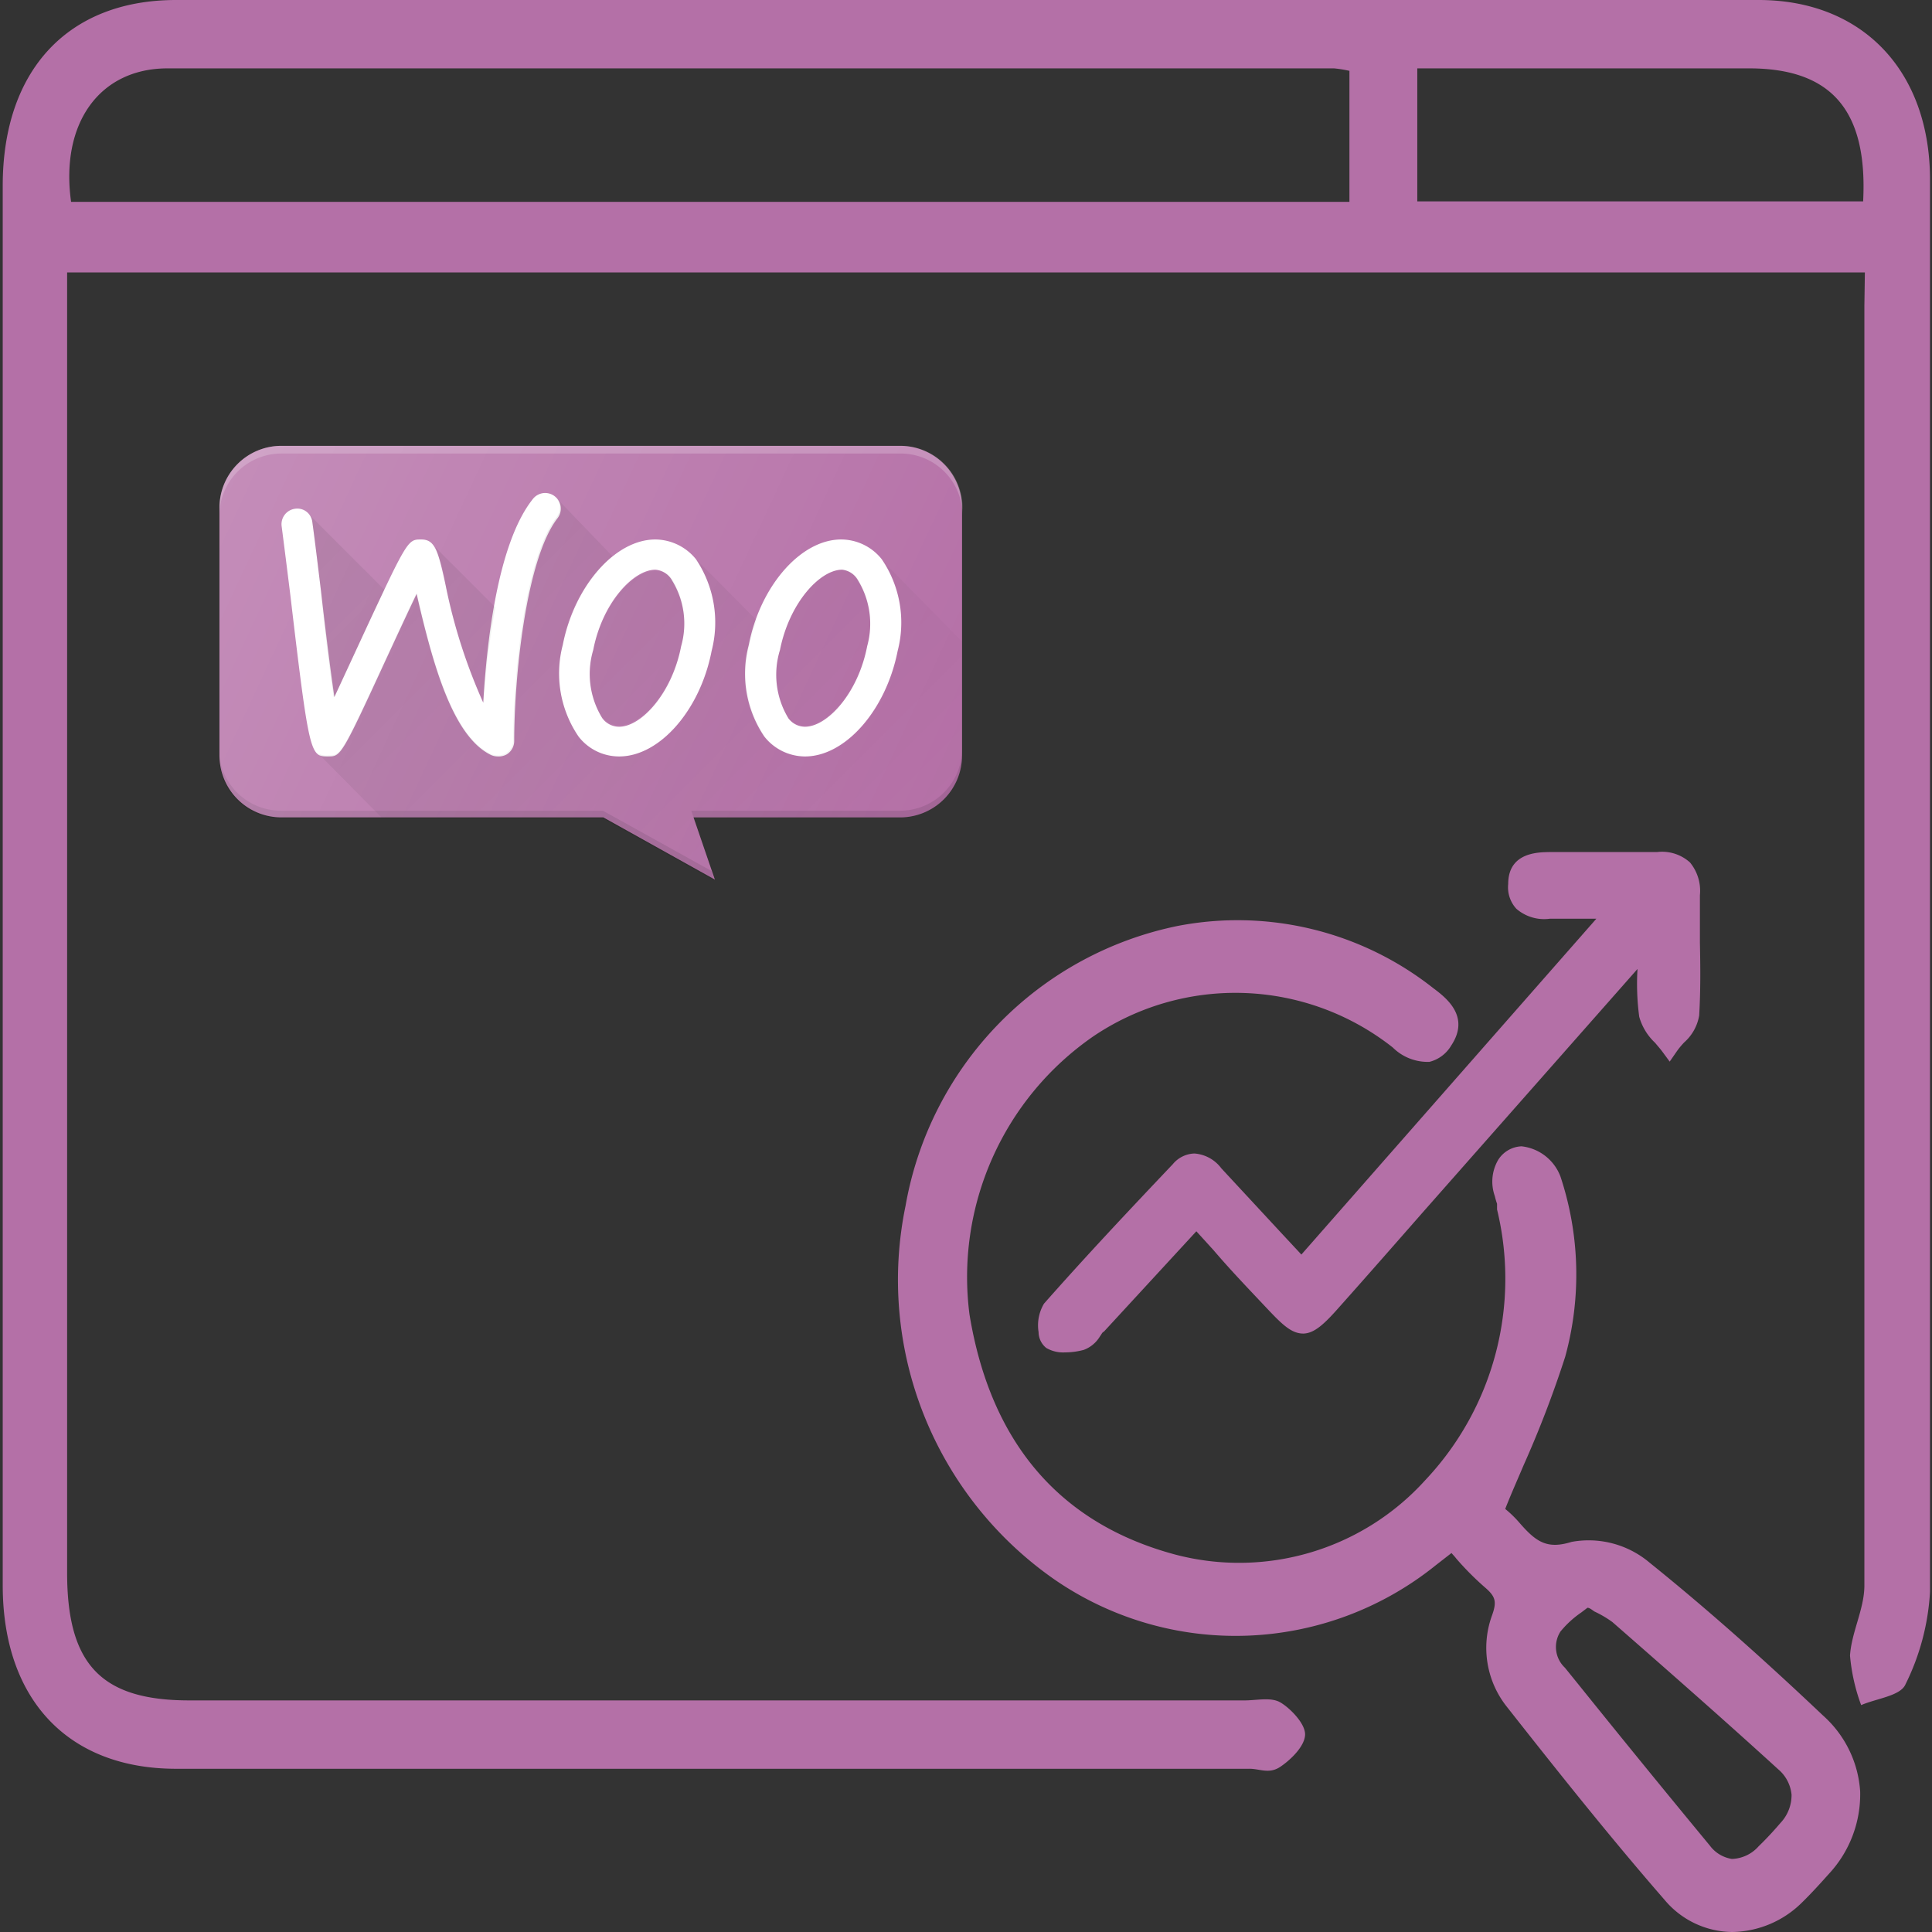
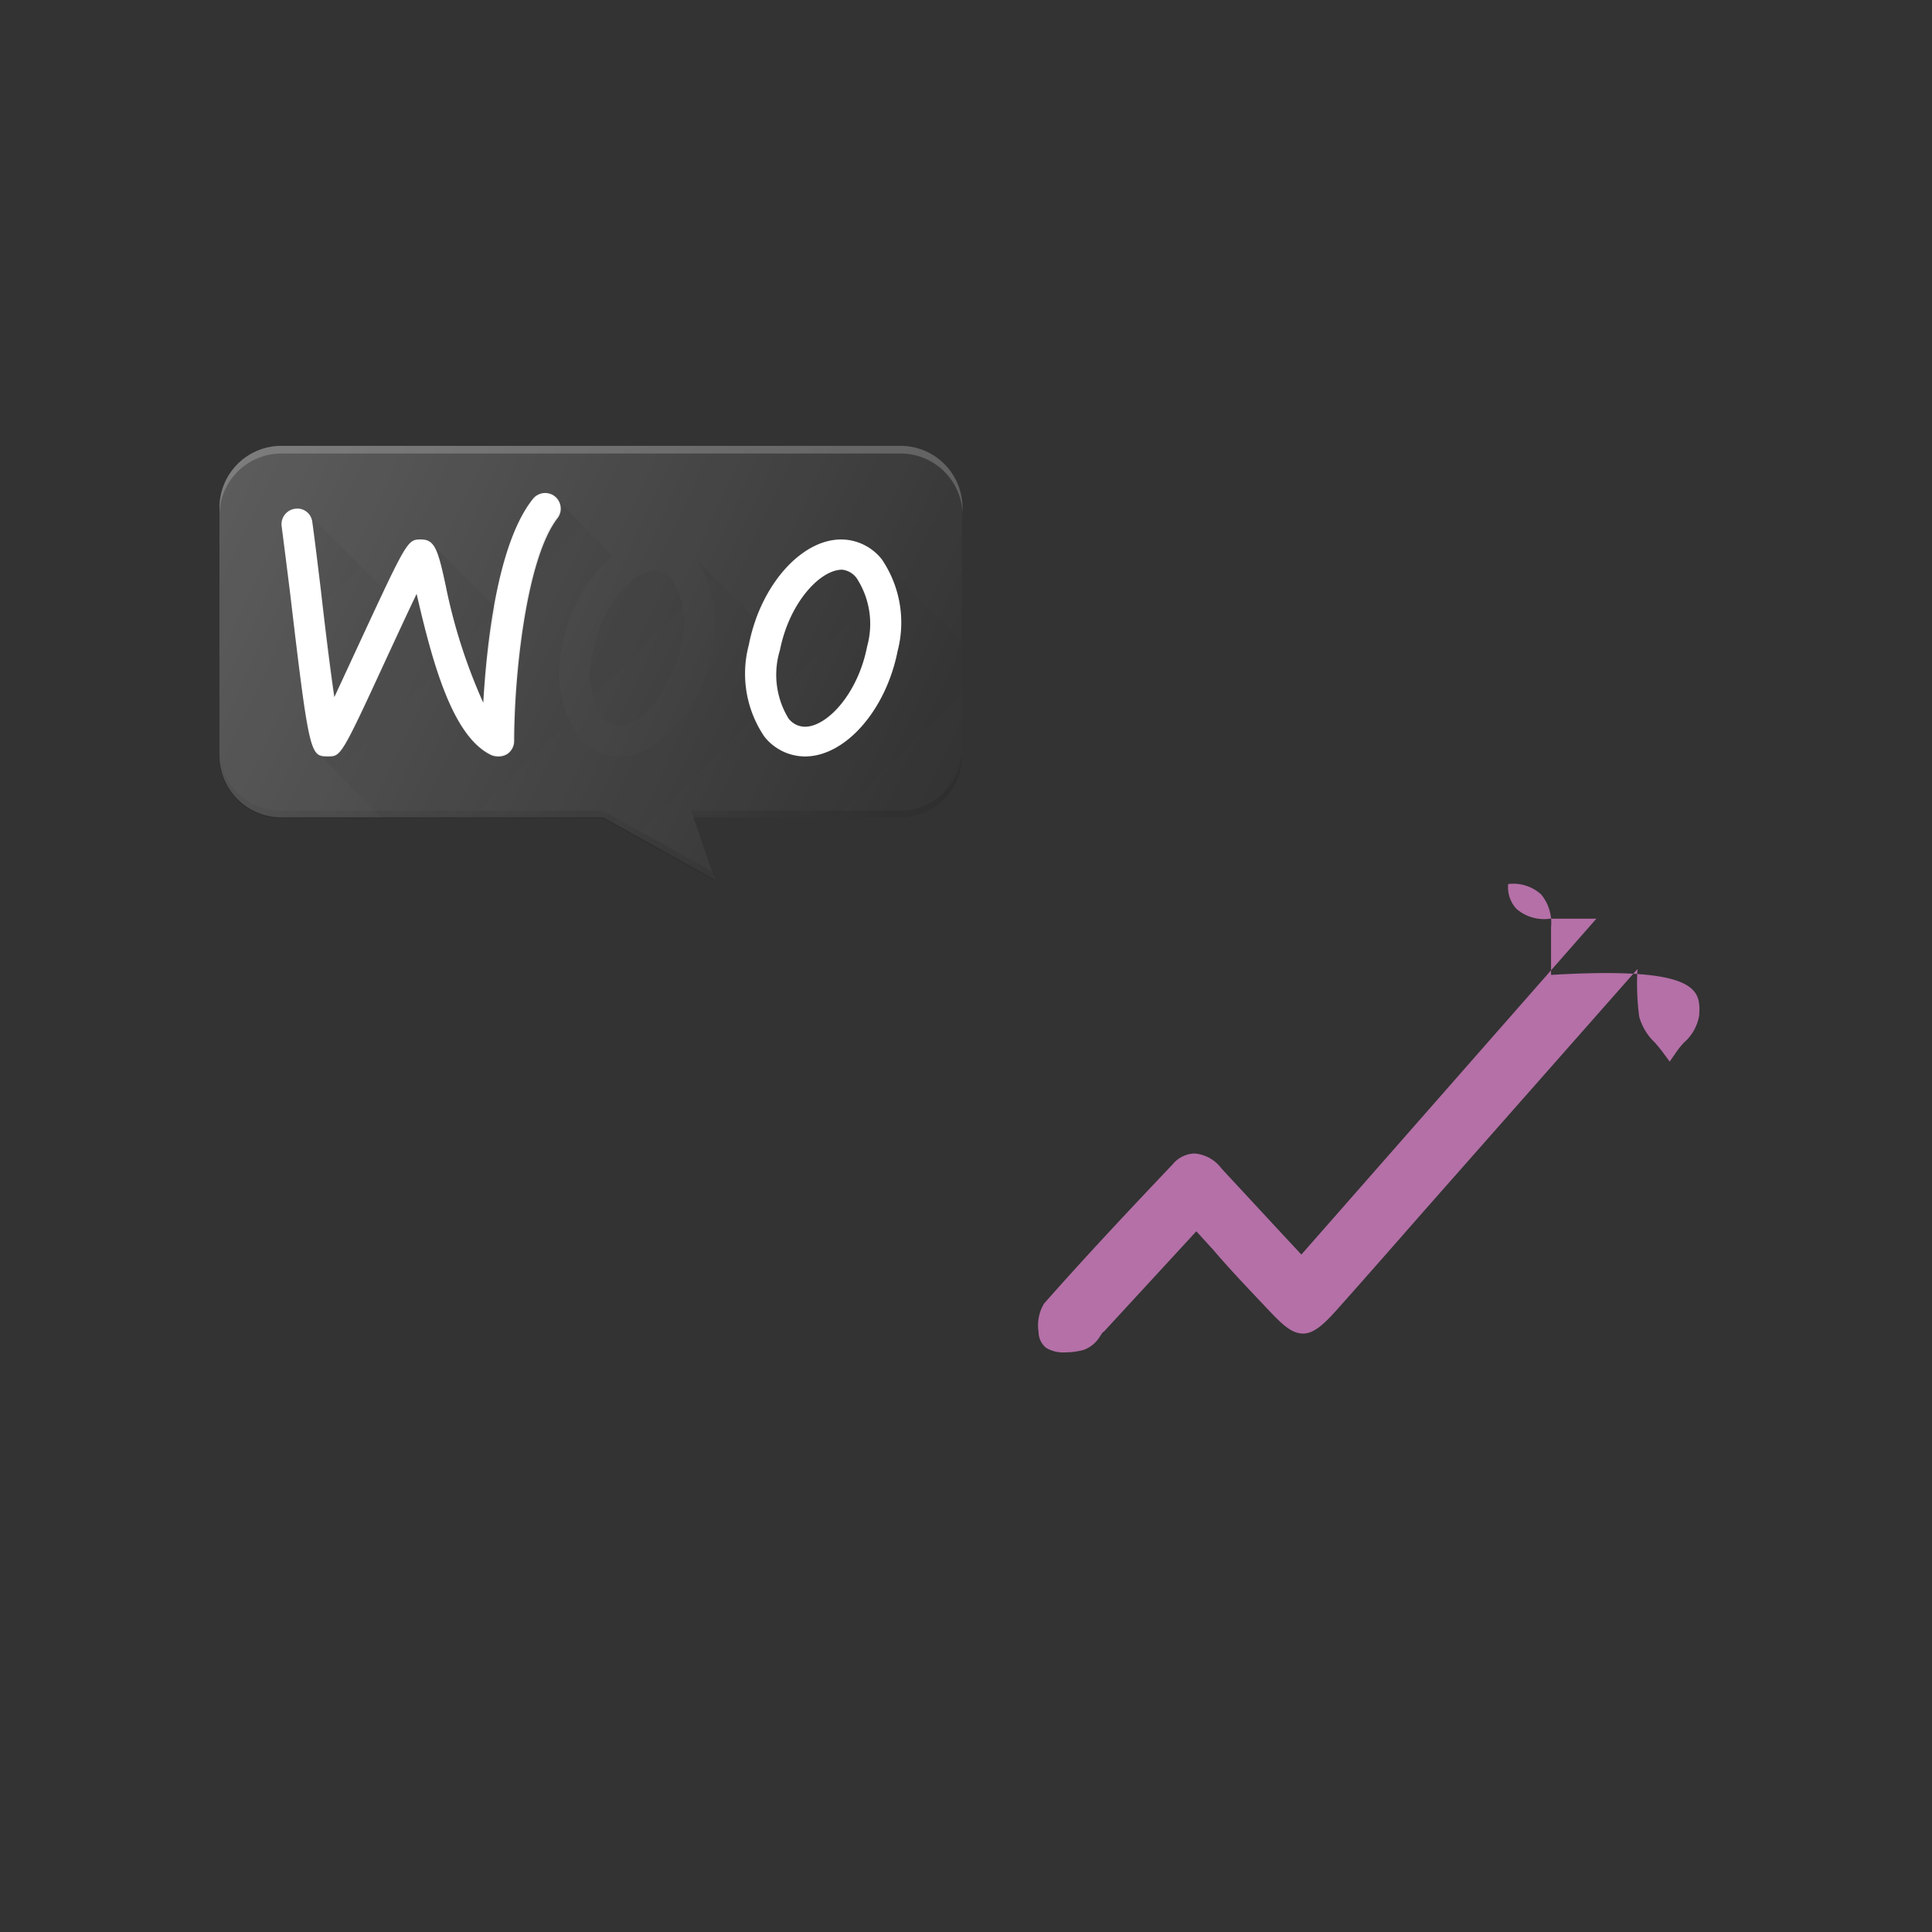
<svg xmlns="http://www.w3.org/2000/svg" id="Layer_1" data-name="Layer 1" viewBox="0 0 78 78">
  <rect x="0" y="0" width="78" height="78" fill="#333333" stroke="none" />
  <defs>
    <style>.cls-1{fill:#b570a7;}.cls-2,.cls-4{fill:#fff;}.cls-2{opacity:0.2;}.cls-2,.cls-3{isolation:isolate;}.cls-3{fill:#060606;opacity:0.1;}.cls-5{fill:url(#linear-gradient);}.cls-6{fill:url(#linear-gradient-2);}.cls-7{fill:#b470a7;}</style>
    <linearGradient id="linear-gradient" x1="15.34" y1="130.97" x2="34.05" y2="112.26" gradientTransform="matrix(1, 0, 0, -1, 0, 148.65)" gradientUnits="userSpaceOnUse">
      <stop offset="0" stop-color="#060606" stop-opacity="0.1" />
      <stop offset="1" stop-color="#060606" stop-opacity="0" />
    </linearGradient>
    <linearGradient id="linear-gradient-2" x1="9.39" y1="129.85" x2="38.31" y2="116.37" gradientTransform="matrix(1, 0, 0, -1, 0, 148.65)" gradientUnits="userSpaceOnUse">
      <stop offset="0" stop-color="#fff" stop-opacity="0.2" />
      <stop offset="1" stop-color="#fff" stop-opacity="0" />
    </linearGradient>
  </defs>
-   <path class="cls-1" d="M36.36,18h-25a2.5,2.5,0,0,0-2.5,2.5v10a2.5,2.5,0,0,0,2.5,2.5h13l4.5,2.51L28,33h8.34a2.5,2.5,0,0,0,2.5-2.5v-10A2.5,2.5,0,0,0,36.36,18Z" />
  <path class="cls-2" d="M36.36,18h-25a2.5,2.5,0,0,0-2.5,2.5v.32a2.5,2.5,0,0,1,2.5-2.51h25a2.5,2.5,0,0,1,2.5,2.51v-.32A2.5,2.5,0,0,0,36.36,18Z" />
  <path class="cls-3" d="M36.36,32.73H27.91L28,33h8.34a2.5,2.5,0,0,0,2.5-2.5v-.31A2.5,2.5,0,0,1,36.36,32.73Z" />
  <path class="cls-3" d="M11.34,32.73a2.5,2.5,0,0,1-2.5-2.5v.31a2.5,2.5,0,0,0,2.5,2.5h13l4.5,2.51-.12-.39-4.38-2.43Z" />
  <path class="cls-4" d="M20.1,30.54a.67.67,0,0,1-.28-.06c-1.54-.75-2.34-3.63-3-6.5-.37.77-.84,1.79-1.23,2.63-1.81,3.93-1.83,3.93-2.34,3.93-.72,0-.76,0-1.53-6.53-.13-1.05-.25-2-.35-2.77a.63.63,0,0,1,.54-.7.61.61,0,0,1,.7.54c.1.72.22,1.72.35,2.79.15,1.31.36,3.05.54,4.27l.95-2.05c2-4.31,2-4.31,2.55-4.31s.68.4,1,1.89a22.25,22.25,0,0,0,1.51,4.7c.13-2.27.55-6.4,2-8.22a.63.63,0,1,1,1,.77c-1.27,1.64-1.75,6.39-1.75,9a.64.64,0,0,1-.29.53A.66.66,0,0,1,20.1,30.54Z" />
-   <path class="cls-4" d="M25,30.54a2.07,2.07,0,0,1-1.64-.8,4.52,4.52,0,0,1-.64-3.7c.47-2.38,2.11-4.26,3.74-4.26a2.13,2.13,0,0,1,1.64.8,4.58,4.58,0,0,1,.63,3.7C28.27,28.67,26.63,30.54,25,30.54ZM26.46,23c-.89,0-2.14,1.33-2.51,3.24A3.39,3.39,0,0,0,24.32,29a.84.84,0,0,0,.68.34c.88,0,2.13-1.33,2.5-3.25a3.33,3.33,0,0,0-.37-2.66A.84.84,0,0,0,26.46,23Z" />
  <path class="cls-4" d="M32.5,30.54a2.1,2.1,0,0,1-1.64-.8,4.52,4.52,0,0,1-.63-3.7c.46-2.38,2.1-4.26,3.73-4.26a2.1,2.1,0,0,1,1.64.8,4.54,4.54,0,0,1,.64,3.7C35.77,28.67,34.13,30.54,32.5,30.54ZM34,23c-.89,0-2.13,1.33-2.51,3.24A3.39,3.39,0,0,0,31.83,29a.84.84,0,0,0,.67.34c.89,0,2.14-1.33,2.51-3.25a3.38,3.38,0,0,0-.37-2.66A.84.84,0,0,0,34,23Z" />
  <path class="cls-5" d="M19.52,28.37A33.94,33.94,0,0,1,20,24.52l-2.41-2.41h0A7.51,7.51,0,0,1,18,23.67,22.25,22.25,0,0,0,19.52,28.37Zm4.8.58a.84.84,0,0,0,.68.34c.88,0,2.13-1.33,2.5-3.25a3.33,3.33,0,0,0-.37-2.66.84.84,0,0,0-.67-.34c-.89,0-2.14,1.33-2.51,3.24A3.39,3.39,0,0,0,24.32,29Zm8.18.34c.89,0,2.14-1.33,2.51-3.25a3.38,3.38,0,0,0-.37-2.66A.84.84,0,0,0,34,23c-.89,0-2.13,1.33-2.51,3.24A3.39,3.39,0,0,0,31.83,29,.84.84,0,0,0,32.5,29.29Zm-19-1.15.95-2.05c.45-1,.79-1.7,1.07-2.28l-3.14-3.14h0a.63.63,0,0,1,.23.41c.1.72.22,1.72.35,2.79C13.08,25.18,13.29,26.92,13.47,28.14Zm22.22-5.41a4.66,4.66,0,0,1,.55,3.55c-.47,2.39-2.11,4.26-3.74,4.26a2.1,2.1,0,0,1-1.64-.8,4.52,4.52,0,0,1-.63-3.7,6.79,6.79,0,0,1,.29-1L28.1,22.58a4.58,4.58,0,0,1,.63,3.7c-.46,2.39-2.1,4.26-3.73,4.26a2.07,2.07,0,0,1-1.64-.8,4.52,4.52,0,0,1-.64-3.7,6.1,6.1,0,0,1,2-3.59L22.36,20a.63.63,0,0,1,.11.88c-1.27,1.64-1.75,6.39-1.75,9a.64.64,0,0,1-.29.53.66.66,0,0,1-.33.09.67.67,0,0,1-.28-.06c-1.54-.75-2.34-3.63-3-6.5-.37.77-.84,1.79-1.23,2.63-1.81,3.93-1.83,3.93-2.34,3.93a.68.68,0,0,1-.39-.07L15.4,33h9l4.5,2.51L28,33h8.34a2.5,2.5,0,0,0,2.5-2.5V25.9Z" />
  <path class="cls-6" d="M36.36,18h-25a2.5,2.5,0,0,0-2.5,2.5v10a2.5,2.5,0,0,0,2.5,2.5h13l4.5,2.51L28,33h8.34a2.5,2.5,0,0,0,2.5-2.5v-10A2.5,2.5,0,0,0,36.36,18Z" />
-   <path class="cls-7" d="M75.29,11H2.71v1.85q0,25.32,0,50.65c0,3.7,1.38,5.15,4.93,5.15H50.25c.49,0,1.06-.14,1.44.08s1,.84,1,1.29-.54,1-1,1.31-.84.07-1.27.08H7.18C2.78,71.44.11,68.64.11,64V7.5c0-4.67,2.64-7.5,7-7.5H71c4.19,0,6.92,2.86,6.92,7.26,0,19,0,38,0,57A9.58,9.58,0,0,1,76.93,68c-.2.47-1.17.57-1.79.84a7.65,7.65,0,0,1-.45-2c.06-.94.57-1.87.58-2.8q0-25.83,0-51.68ZM54.48,2.86a5,5,0,0,0-.62-.1q-23.55,0-47.11,0C4,2.77,2.43,5,2.87,8.15H54.48Zm2.74,5.27h18c.19-3.67-1.28-5.36-4.58-5.37H57.22Z" />
-   <path class="cls-7" d="M73.6,69.26c-2.11-2-4.5-4.16-7-6.17a3.81,3.81,0,0,0-3.15-.84c-1,.31-1.44,0-2.13-.8a4.53,4.53,0,0,0-.55-.53c.23-.59.49-1.17.74-1.76a43.51,43.51,0,0,0,1.68-4.38A12.54,12.54,0,0,0,63,47.5a1.9,1.9,0,0,0-1.57-1.22,1.17,1.17,0,0,0-.94.54,1.74,1.74,0,0,0-.14,1.47,2.8,2.8,0,0,0,.09.31l0,.23a11.85,11.85,0,0,1-2.9,10.93,10.13,10.13,0,0,1-10.1,3c-4.65-1.25-7.45-4.51-8.3-9.7a11.81,11.81,0,0,1,5-11.22,10.25,10.25,0,0,1,12.09.45,2,2,0,0,0,1.48.58,1.42,1.42,0,0,0,.88-.66c.78-1.18-.21-1.93-.73-2.32a12.75,12.75,0,0,0-10.3-2.51,14,14,0,0,0-11,11.3,14.74,14.74,0,0,0,6,15.08,12.88,12.88,0,0,0,15.41-.57l.63-.49c.07.08.13.14.19.22A11.68,11.68,0,0,0,60,64.13c.38.34.43.55.24,1.08a3.82,3.82,0,0,0,.59,3.69c1.82,2.31,4.08,5.17,6.38,7.81A3.6,3.6,0,0,0,69.94,78a4.08,4.08,0,0,0,2.79-1.17c.4-.39.77-.8,1.11-1.18a4.72,4.72,0,0,0,1.26-3.32A4.49,4.49,0,0,0,73.6,69.26Zm-1.27,3.2a1.64,1.64,0,0,1-.45,1.14c-.29.34-.58.65-.88.94a1.5,1.5,0,0,1-1.08.51,1.37,1.37,0,0,1-.89-.54q-2.67-3.23-5.3-6.5l-.55-.68A1.15,1.15,0,0,1,63,65.87a4,4,0,0,1,.84-.77l.25-.19c.09,0,.19.09.28.15a4.27,4.27,0,0,1,.73.43c2.62,2.29,4.75,4.17,6.69,5.94A1.53,1.53,0,0,1,72.33,72.46Z" />
-   <path class="cls-7" d="M68.6,41a1.86,1.86,0,0,1-.6,1.08,3.18,3.18,0,0,0-.3.36l-.29.42-.31-.42c-.09-.12-.19-.23-.28-.34a2.29,2.29,0,0,1-.64-1.05,10.07,10.07,0,0,1-.07-1.93l-8.62,9.77c-1.14,1.3-2.27,2.59-3.42,3.88-.59.67-1,1.06-1.45,1.07h0c-.49,0-.87-.38-1.51-1.06S49.69,51.29,49,50.48l-.7-.77-3.74,4.06c-.05,0-.1.12-.15.18a1.28,1.28,0,0,1-.66.55,3,3,0,0,1-.76.1,1.35,1.35,0,0,1-.75-.18.83.83,0,0,1-.31-.64,1.71,1.71,0,0,1,.22-1.15c1.66-1.88,3.33-3.66,5.2-5.63a1.18,1.18,0,0,1,.87-.43h0a1.49,1.49,0,0,1,1.09.6l2.42,2.61.81.87L64.45,37.09h-.09l-1.78,0a1.71,1.71,0,0,1-1.36-.4,1.28,1.28,0,0,1-.33-1c0-1.29,1.23-1.28,1.65-1.29,1.48,0,2.93,0,4.36,0a1.68,1.68,0,0,1,1.33.42,1.8,1.8,0,0,1,.4,1.32c0,.64,0,1.29,0,1.93C68.65,39,68.66,40,68.6,41Z" />
+   <path class="cls-7" d="M68.6,41a1.86,1.86,0,0,1-.6,1.08,3.18,3.18,0,0,0-.3.36l-.29.42-.31-.42c-.09-.12-.19-.23-.28-.34a2.29,2.29,0,0,1-.64-1.05,10.07,10.07,0,0,1-.07-1.93l-8.62,9.77c-1.14,1.3-2.27,2.59-3.42,3.88-.59.67-1,1.06-1.45,1.07h0c-.49,0-.87-.38-1.51-1.06S49.69,51.29,49,50.48l-.7-.77-3.74,4.06c-.05,0-.1.12-.15.18a1.28,1.28,0,0,1-.66.55,3,3,0,0,1-.76.1,1.35,1.35,0,0,1-.75-.18.83.83,0,0,1-.31-.64,1.71,1.71,0,0,1,.22-1.15c1.66-1.88,3.33-3.66,5.2-5.63a1.18,1.18,0,0,1,.87-.43h0a1.49,1.49,0,0,1,1.09.6l2.42,2.61.81.87L64.45,37.09h-.09l-1.78,0a1.71,1.71,0,0,1-1.36-.4,1.28,1.28,0,0,1-.33-1a1.68,1.68,0,0,1,1.33.42,1.8,1.8,0,0,1,.4,1.32c0,.64,0,1.29,0,1.93C68.65,39,68.66,40,68.6,41Z" />
</svg>